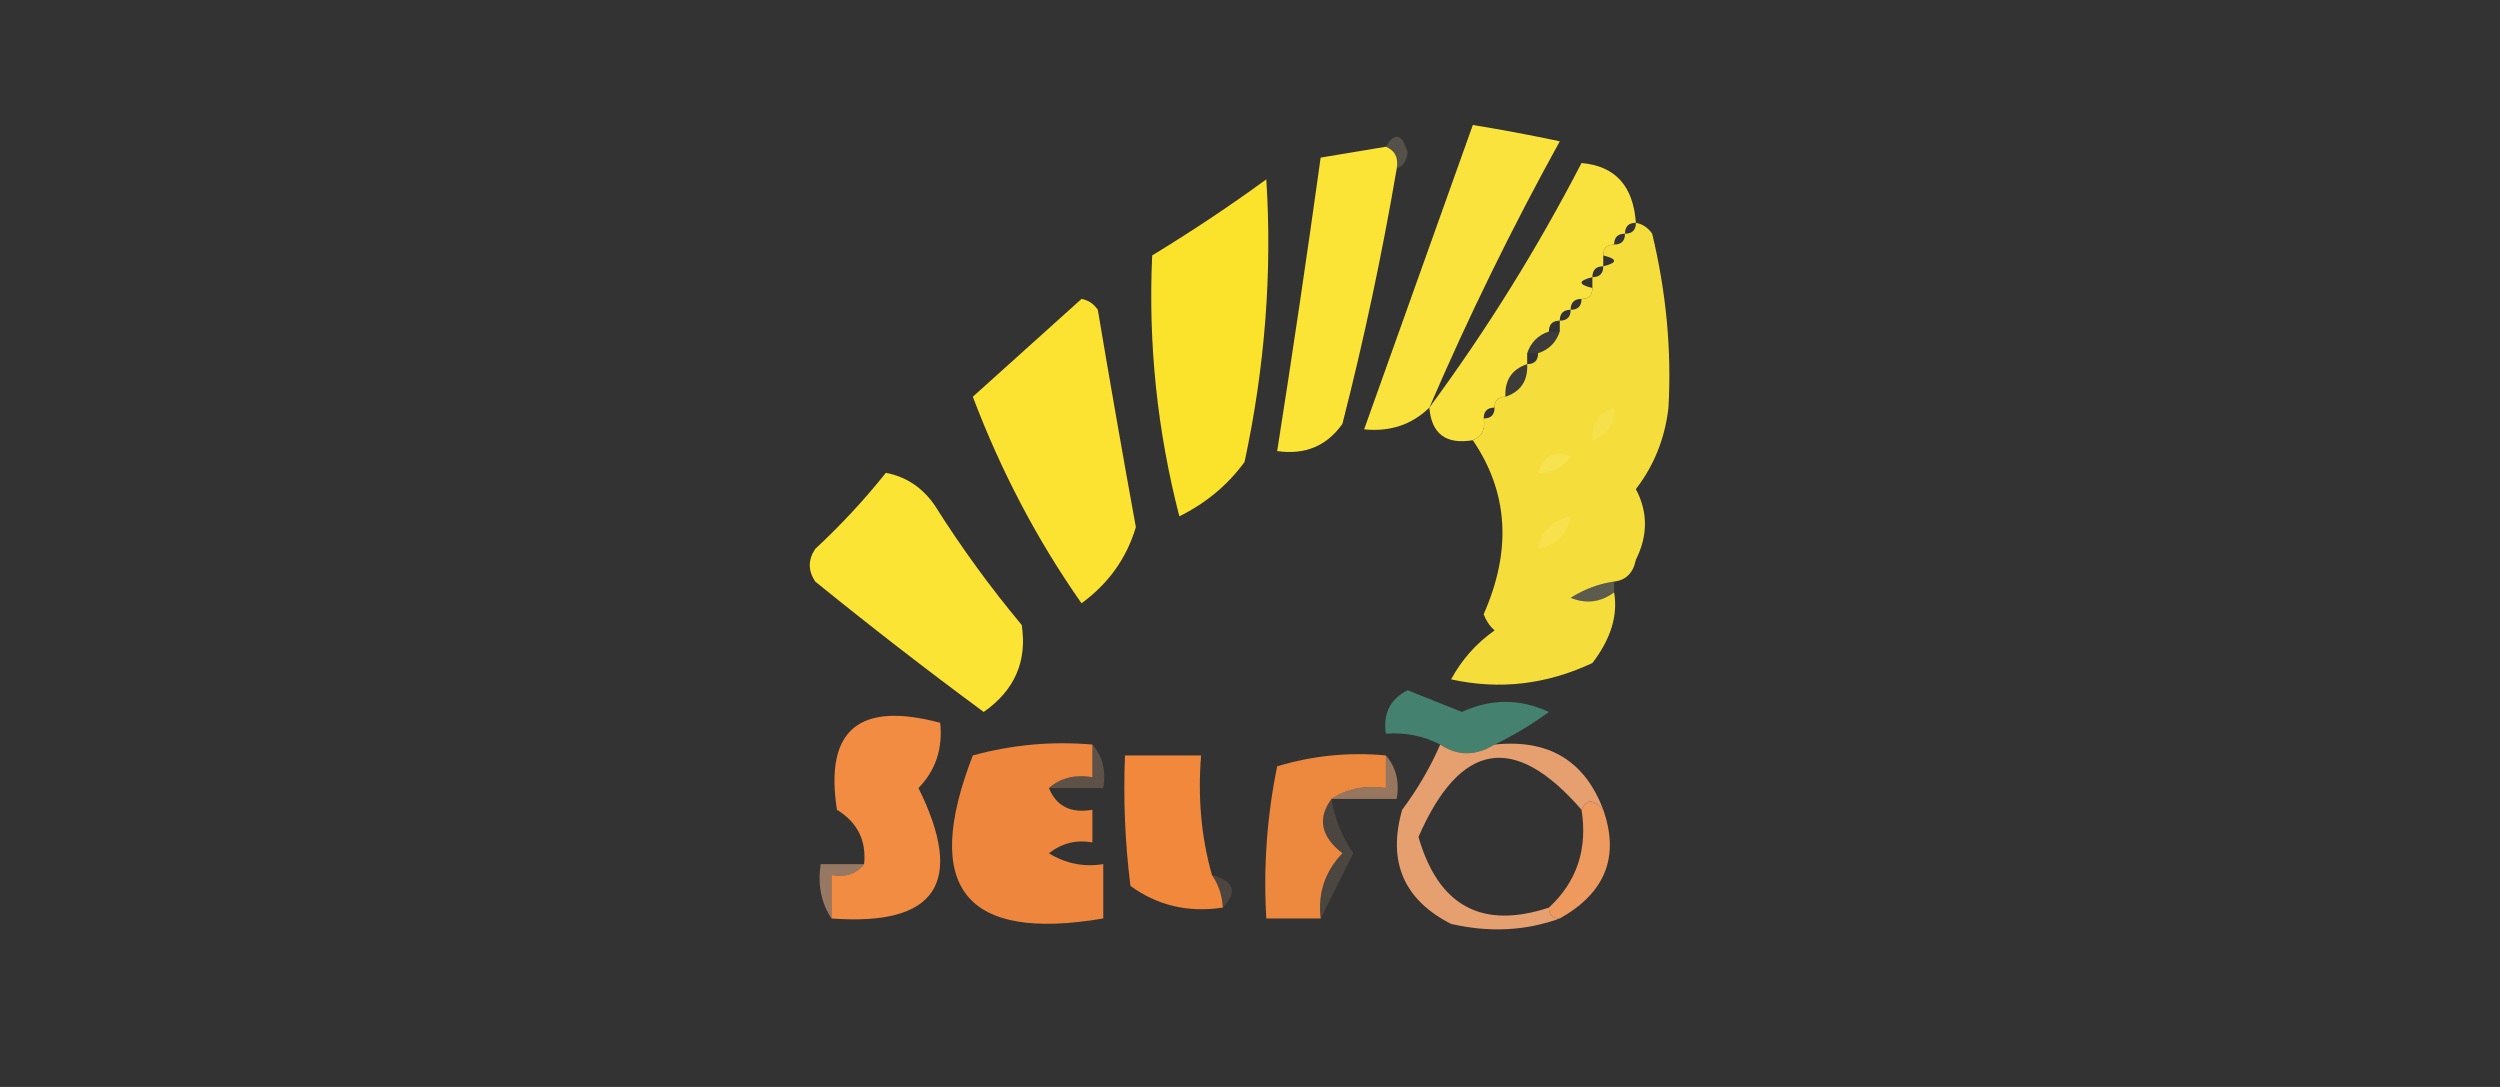
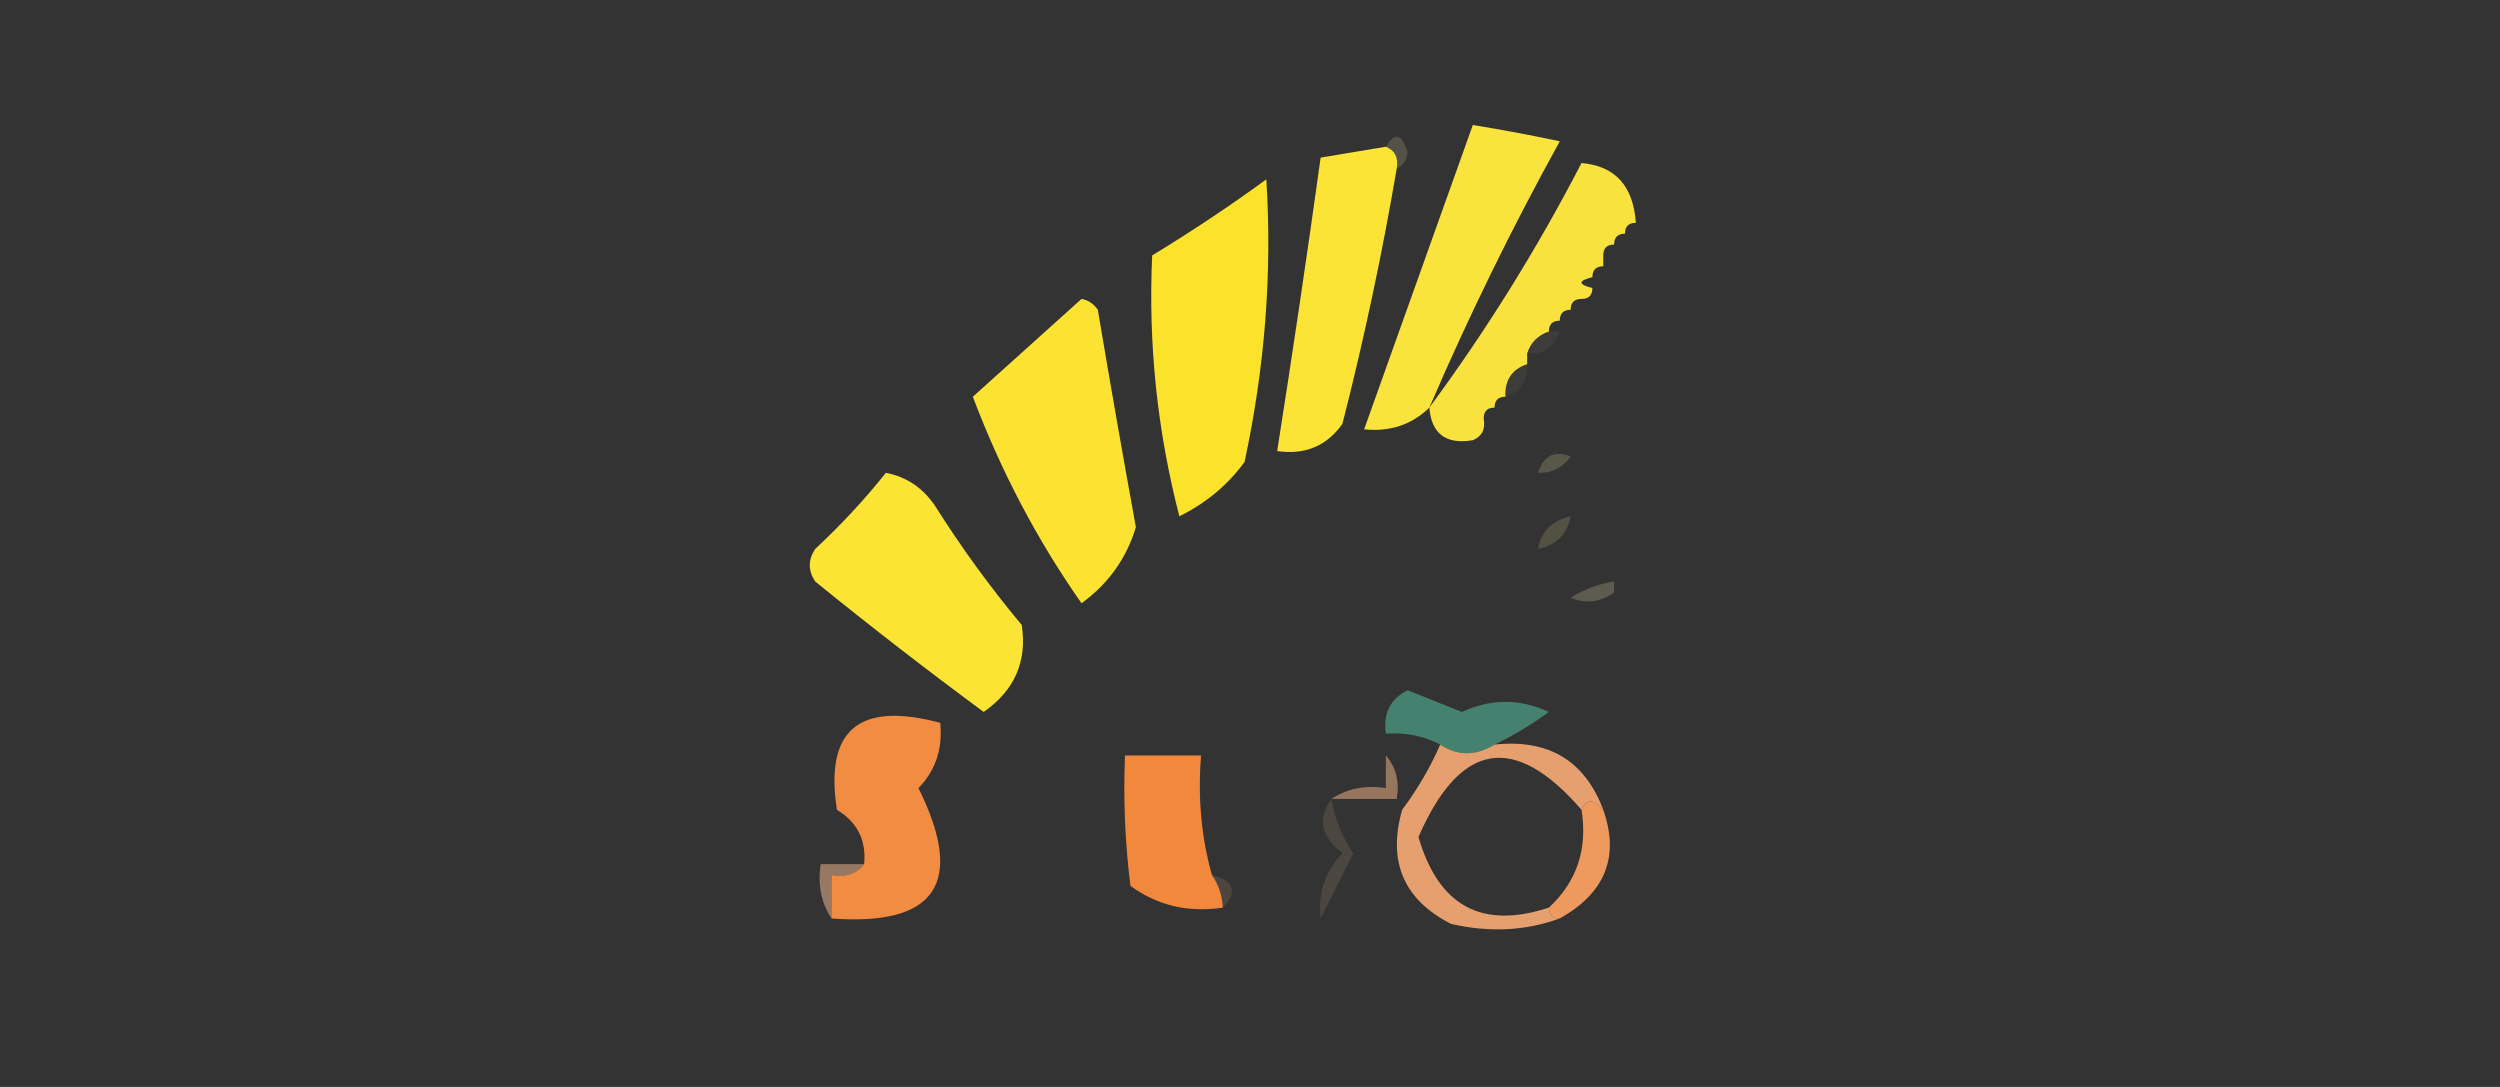
<svg xmlns="http://www.w3.org/2000/svg" version="1.1" width="230px" height="100px" style="shape-rendering:geometricPrecision; text-rendering:geometricPrecision; image-rendering:optimizeQuality; fill-rule:evenodd; clip-rule:evenodd">
  <rect width="100%" height="100%" fill="#333333" stroke="none" />
  <g>
    <path style="opacity:0.157" fill="#fff7bb" d="M 127.5,13.5 C 128.302,12.115 128.969,12.282 129.5,14C 129.43,14.765 129.097,15.265 128.5,15.5C 128.672,14.508 128.338,13.842 127.5,13.5 Z" />
  </g>
  <g>
    <path style="opacity:0.976" fill="#ffe73d" d="M 131.5,37.5 C 129.886,39.075 127.886,39.741 125.5,39.5C 128.833,30.167 132.167,20.833 135.5,11.5C 138.166,11.933 140.832,12.433 143.5,13C 139.105,20.958 135.105,29.125 131.5,37.5 Z" />
  </g>
  <g>
    <path style="opacity:0.98" fill="#ffe736" d="M 127.5,13.5 C 128.338,13.842 128.672,14.508 128.5,15.5C 127.155,23.389 125.489,31.222 123.5,39C 122.056,41.035 120.056,41.868 117.5,41.5C 118.915,32.511 120.249,23.511 121.5,14.5C 123.5,14.167 125.5,13.833 127.5,13.5 Z" />
  </g>
  <g>
    <path style="opacity:0.972" fill="#ffe73f" d="M 150.5,20.5 C 149.833,20.5 149.5,20.833 149.5,21.5C 148.833,21.5 148.5,21.833 148.5,22.5C 147.833,22.5 147.5,22.833 147.5,23.5C 147.5,23.833 147.5,24.167 147.5,24.5C 146.833,24.5 146.5,24.833 146.5,25.5C 145.167,25.833 145.167,26.167 146.5,26.5C 146.5,27.167 146.167,27.5 145.5,27.5C 144.833,27.5 144.5,27.833 144.5,28.5C 143.833,28.5 143.5,28.833 143.5,29.5C 142.833,29.5 142.5,29.833 142.5,30.5C 141.5,30.833 140.833,31.5 140.5,32.5C 140.5,32.833 140.5,33.167 140.5,33.5C 139.094,33.973 138.427,34.973 138.5,36.5C 137.833,36.5 137.5,36.833 137.5,37.5C 136.833,37.5 136.5,37.833 136.5,38.5C 136.672,39.492 136.338,40.158 135.5,40.5C 133.027,40.912 131.694,39.912 131.5,37.5C 136.731,30.418 141.397,22.918 145.5,15C 148.596,15.27 150.263,17.103 150.5,20.5 Z" />
  </g>
  <g>
    <path style="opacity:0.978" fill="#ffe62b" d="M 116.5,16.5 C 117.048,25.063 116.382,33.73 114.5,42.5C 112.95,44.622 110.95,46.289 108.5,47.5C 106.461,39.606 105.628,31.606 106,23.5C 109.685,21.255 113.185,18.922 116.5,16.5 Z" />
  </g>
  <g>
    <path style="opacity:0.982" fill="#ffe631" d="M 99.5,27.5 C 100.117,27.611 100.617,27.944 101,28.5C 102.12,35.174 103.287,41.841 104.5,48.5C 103.639,51.368 101.972,53.702 99.5,55.5C 95.434,49.707 92.101,43.373 89.5,36.5C 92.853,33.478 96.187,30.478 99.5,27.5 Z" />
  </g>
  <g>
-     <path style="opacity:0.951" fill="#ffe73d" d="M 150.5,20.5 C 151.117,20.611 151.617,20.944 152,21.5C 153.294,26.877 153.794,32.21 153.5,37.5C 153.176,40.326 152.176,42.826 150.5,45C 151.615,47.101 151.615,49.267 150.5,51.5C 150.253,52.713 149.586,53.38 148.5,53.5C 147.078,53.709 145.745,54.209 144.5,55C 145.928,55.579 147.262,55.412 148.5,54.5C 148.861,56.621 148.195,58.788 146.5,61C 142.266,62.984 137.933,63.484 133.5,62.5C 134.491,60.677 135.824,59.177 137.5,58C 137.043,57.586 136.709,57.086 136.5,56.5C 139.097,50.626 138.763,45.292 135.5,40.5C 136.338,40.158 136.672,39.492 136.5,38.5C 137.167,38.5 137.5,38.167 137.5,37.5C 137.5,36.833 137.833,36.5 138.5,36.5C 139.906,36.027 140.573,35.027 140.5,33.5C 141.167,33.5 141.5,33.167 141.5,32.5C 142.5,32.167 143.167,31.5 143.5,30.5C 143.5,30.167 143.5,29.833 143.5,29.5C 144.167,29.5 144.5,29.167 144.5,28.5C 145.167,28.5 145.5,28.167 145.5,27.5C 146.167,27.5 146.5,27.167 146.5,26.5C 146.5,26.167 146.5,25.833 146.5,25.5C 147.167,25.5 147.5,25.167 147.5,24.5C 148.833,24.167 148.833,23.833 147.5,23.5C 147.5,22.833 147.833,22.5 148.5,22.5C 149.167,22.5 149.5,22.167 149.5,21.5C 150.167,21.5 150.5,21.167 150.5,20.5 Z" />
-   </g>
+     </g>
  <g>
    <path style="opacity:0.051" fill="#fff8c4" d="M 142.5,30.5 C 142.833,30.5 143.167,30.5 143.5,30.5C 143.167,31.5 142.5,32.167 141.5,32.5C 141.167,32.5 140.833,32.5 140.5,32.5C 140.833,31.5 141.5,30.833 142.5,30.5 Z" />
  </g>
  <g>
    <path style="opacity:0.047" fill="#fff7bb" d="M 140.5,33.5 C 140.573,35.027 139.906,36.027 138.5,36.5C 138.427,34.973 139.094,33.973 140.5,33.5 Z" />
  </g>
  <g>
-     <path style="opacity:0.145" fill="#fff6b2" d="M 148.5,37.5 C 148.573,39.027 147.906,40.027 146.5,40.5C 146.427,38.973 147.094,37.973 148.5,37.5 Z" />
-   </g>
+     </g>
  <g>
    <path style="opacity:0.188" fill="#fff5a9" d="M 141.5,43.5 C 142.002,41.915 143.002,41.415 144.5,42C 143.756,43.039 142.756,43.539 141.5,43.5 Z" />
  </g>
  <g>
    <path style="opacity:0.984" fill="#ffe634" d="M 81.5,43.5 C 83.371,43.859 84.871,44.859 86,46.5C 88.422,50.344 91.089,54.011 94,57.5C 94.512,60.844 93.345,63.511 90.5,65.5C 85.243,61.621 80.076,57.621 75,53.5C 74.333,52.5 74.333,51.5 75,50.5C 77.372,48.297 79.539,45.964 81.5,43.5 Z" />
  </g>
  <g>
    <path style="opacity:0.157" fill="#fff5a2" d="M 144.5,47.5 C 144.19,49.144 143.19,50.144 141.5,50.5C 141.81,48.856 142.81,47.856 144.5,47.5 Z" />
  </g>
  <g>
    <path style="opacity:0.208" fill="#fff6b4" d="M 148.5,53.5 C 148.5,53.833 148.5,54.167 148.5,54.5C 147.262,55.412 145.928,55.579 144.5,55C 145.745,54.209 147.078,53.709 148.5,53.5 Z" />
  </g>
  <g>
    <path style="opacity:0.92" fill="#468873" d="M 137.5,68.5 C 135.766,69.562 134.099,69.562 132.5,68.5C 130.958,67.699 129.292,67.366 127.5,67.5C 127.222,65.654 127.889,64.32 129.5,63.5C 131.167,64.167 132.833,64.833 134.5,65.5C 137.166,64.262 139.832,64.262 142.5,65.5C 140.855,66.696 139.189,67.696 137.5,68.5 Z" />
  </g>
  <g>
    <path style="opacity:0.972" fill="#f88f44" d="M 86.5,66.5 C 86.741,68.886 86.075,70.886 84.5,72.5C 88.811,81.217 86.144,85.217 76.5,84.5C 76.5,83.167 76.5,81.833 76.5,80.5C 77.791,80.737 78.791,80.404 79.5,79.5C 79.716,77.319 78.883,75.653 77,74.5C 75.853,67.161 79.019,64.495 86.5,66.5 Z" />
  </g>
  <g>
    <path style="opacity:0.353" fill="#fbcba8" d="M 86.5,66.5 C 87.461,68.265 87.795,70.265 87.5,72.5C 86.5,72.5 85.5,72.5 84.5,72.5C 85.5,72.5 86.5,72.5 87.5,72.5C 87.795,70.265 87.461,68.265 86.5,66.5 Z" />
  </g>
  <g>
-     <path style="opacity:0.952" fill="#f78b3e" d="M 100.5,68.5 C 100.5,69.5 100.5,70.5 100.5,71.5C 98.901,71.232 97.568,71.566 96.5,72.5C 97.183,74.177 98.517,74.843 100.5,74.5C 100.5,75.5 100.5,76.5 100.5,77.5C 99.022,77.238 97.689,77.571 96.5,78.5C 98.045,79.452 99.712,79.785 101.5,79.5C 101.5,81.167 101.5,82.833 101.5,84.5C 88.786,86.661 84.786,81.661 89.5,69.5C 93.107,68.511 96.774,68.177 100.5,68.5 Z" />
-   </g>
+     </g>
  <g>
    <path style="opacity:0.973" fill="#f78b3d" d="M 111.5,80.5 C 112.11,81.391 112.443,82.391 112.5,83.5C 109.315,83.98 106.481,83.314 104,81.5C 103.501,77.514 103.334,73.514 103.5,69.5C 105.833,69.5 108.167,69.5 110.5,69.5C 110.185,73.371 110.518,77.038 111.5,80.5 Z" />
  </g>
  <g>
-     <path style="opacity:0.945" fill="#f78d40" d="M 127.5,69.5 C 127.5,70.5 127.5,71.5 127.5,72.5C 125.585,72.216 123.919,72.549 122.5,73.5C 121.183,75.287 121.516,76.954 123.5,78.5C 121.896,80.179 121.229,82.179 121.5,84.5C 119.833,84.5 118.167,84.5 116.5,84.5C 116.223,79.767 116.557,75.1 117.5,70.5C 120.768,69.513 124.102,69.18 127.5,69.5 Z" />
-   </g>
+     </g>
  <g>
-     <path style="opacity:0.212" fill="#fac39b" d="M 100.5,68.5 C 101.434,69.568 101.768,70.901 101.5,72.5C 99.833,72.5 98.167,72.5 96.5,72.5C 97.568,71.566 98.901,71.232 100.5,71.5C 100.5,70.5 100.5,69.5 100.5,68.5 Z" />
-   </g>
+     </g>
  <g>
    <path style="opacity:0.498" fill="#fbba8c" d="M 127.5,69.5 C 128.434,70.568 128.768,71.901 128.5,73.5C 126.5,73.5 124.5,73.5 122.5,73.5C 123.919,72.549 125.585,72.216 127.5,72.5C 127.5,71.5 127.5,70.5 127.5,69.5 Z" />
  </g>
  <g>
    <path style="opacity:0.894" fill="#fbad77" d="M 132.5,68.5 C 134.099,69.562 135.766,69.562 137.5,68.5C 142.463,67.975 145.796,69.975 147.5,74.5C 146.604,73.494 145.938,73.494 145.5,74.5C 139.333,67.377 134.333,68.21 130.5,77C 132.337,83.362 136.337,85.529 142.5,83.5C 142.5,84.167 142.833,84.5 143.5,84.5C 140.36,85.641 137.027,85.808 133.5,85C 129.139,82.774 127.639,79.274 129,74.5C 130.421,72.595 131.588,70.595 132.5,68.5 Z" />
  </g>
  <g>
    <path style="opacity:0.937" fill="#faa162" d="M 147.5,74.5 C 149.016,78.821 147.683,82.155 143.5,84.5C 142.833,84.5 142.5,84.167 142.5,83.5C 145.076,81.112 146.076,78.112 145.5,74.5C 145.938,73.494 146.604,73.494 147.5,74.5 Z" />
  </g>
  <g>
    <path style="opacity:0.125" fill="#fbc8a2" d="M 122.5,73.5 C 122.786,75.277 123.453,76.944 124.5,78.5C 123.451,80.597 122.451,82.597 121.5,84.5C 121.229,82.179 121.896,80.179 123.5,78.5C 121.516,76.954 121.183,75.287 122.5,73.5 Z" />
  </g>
  <g>
    <path style="opacity:0.498" fill="#fbbe93" d="M 79.5,79.5 C 78.791,80.404 77.791,80.737 76.5,80.5C 76.5,81.833 76.5,83.167 76.5,84.5C 75.549,83.081 75.216,81.415 75.5,79.5C 76.833,79.5 78.167,79.5 79.5,79.5 Z" />
  </g>
  <g>
    <path style="opacity:0.125" fill="#fac49b" d="M 111.5,80.5 C 113.552,81.053 113.885,82.053 112.5,83.5C 112.443,82.391 112.11,81.391 111.5,80.5 Z" />
  </g>
</svg>